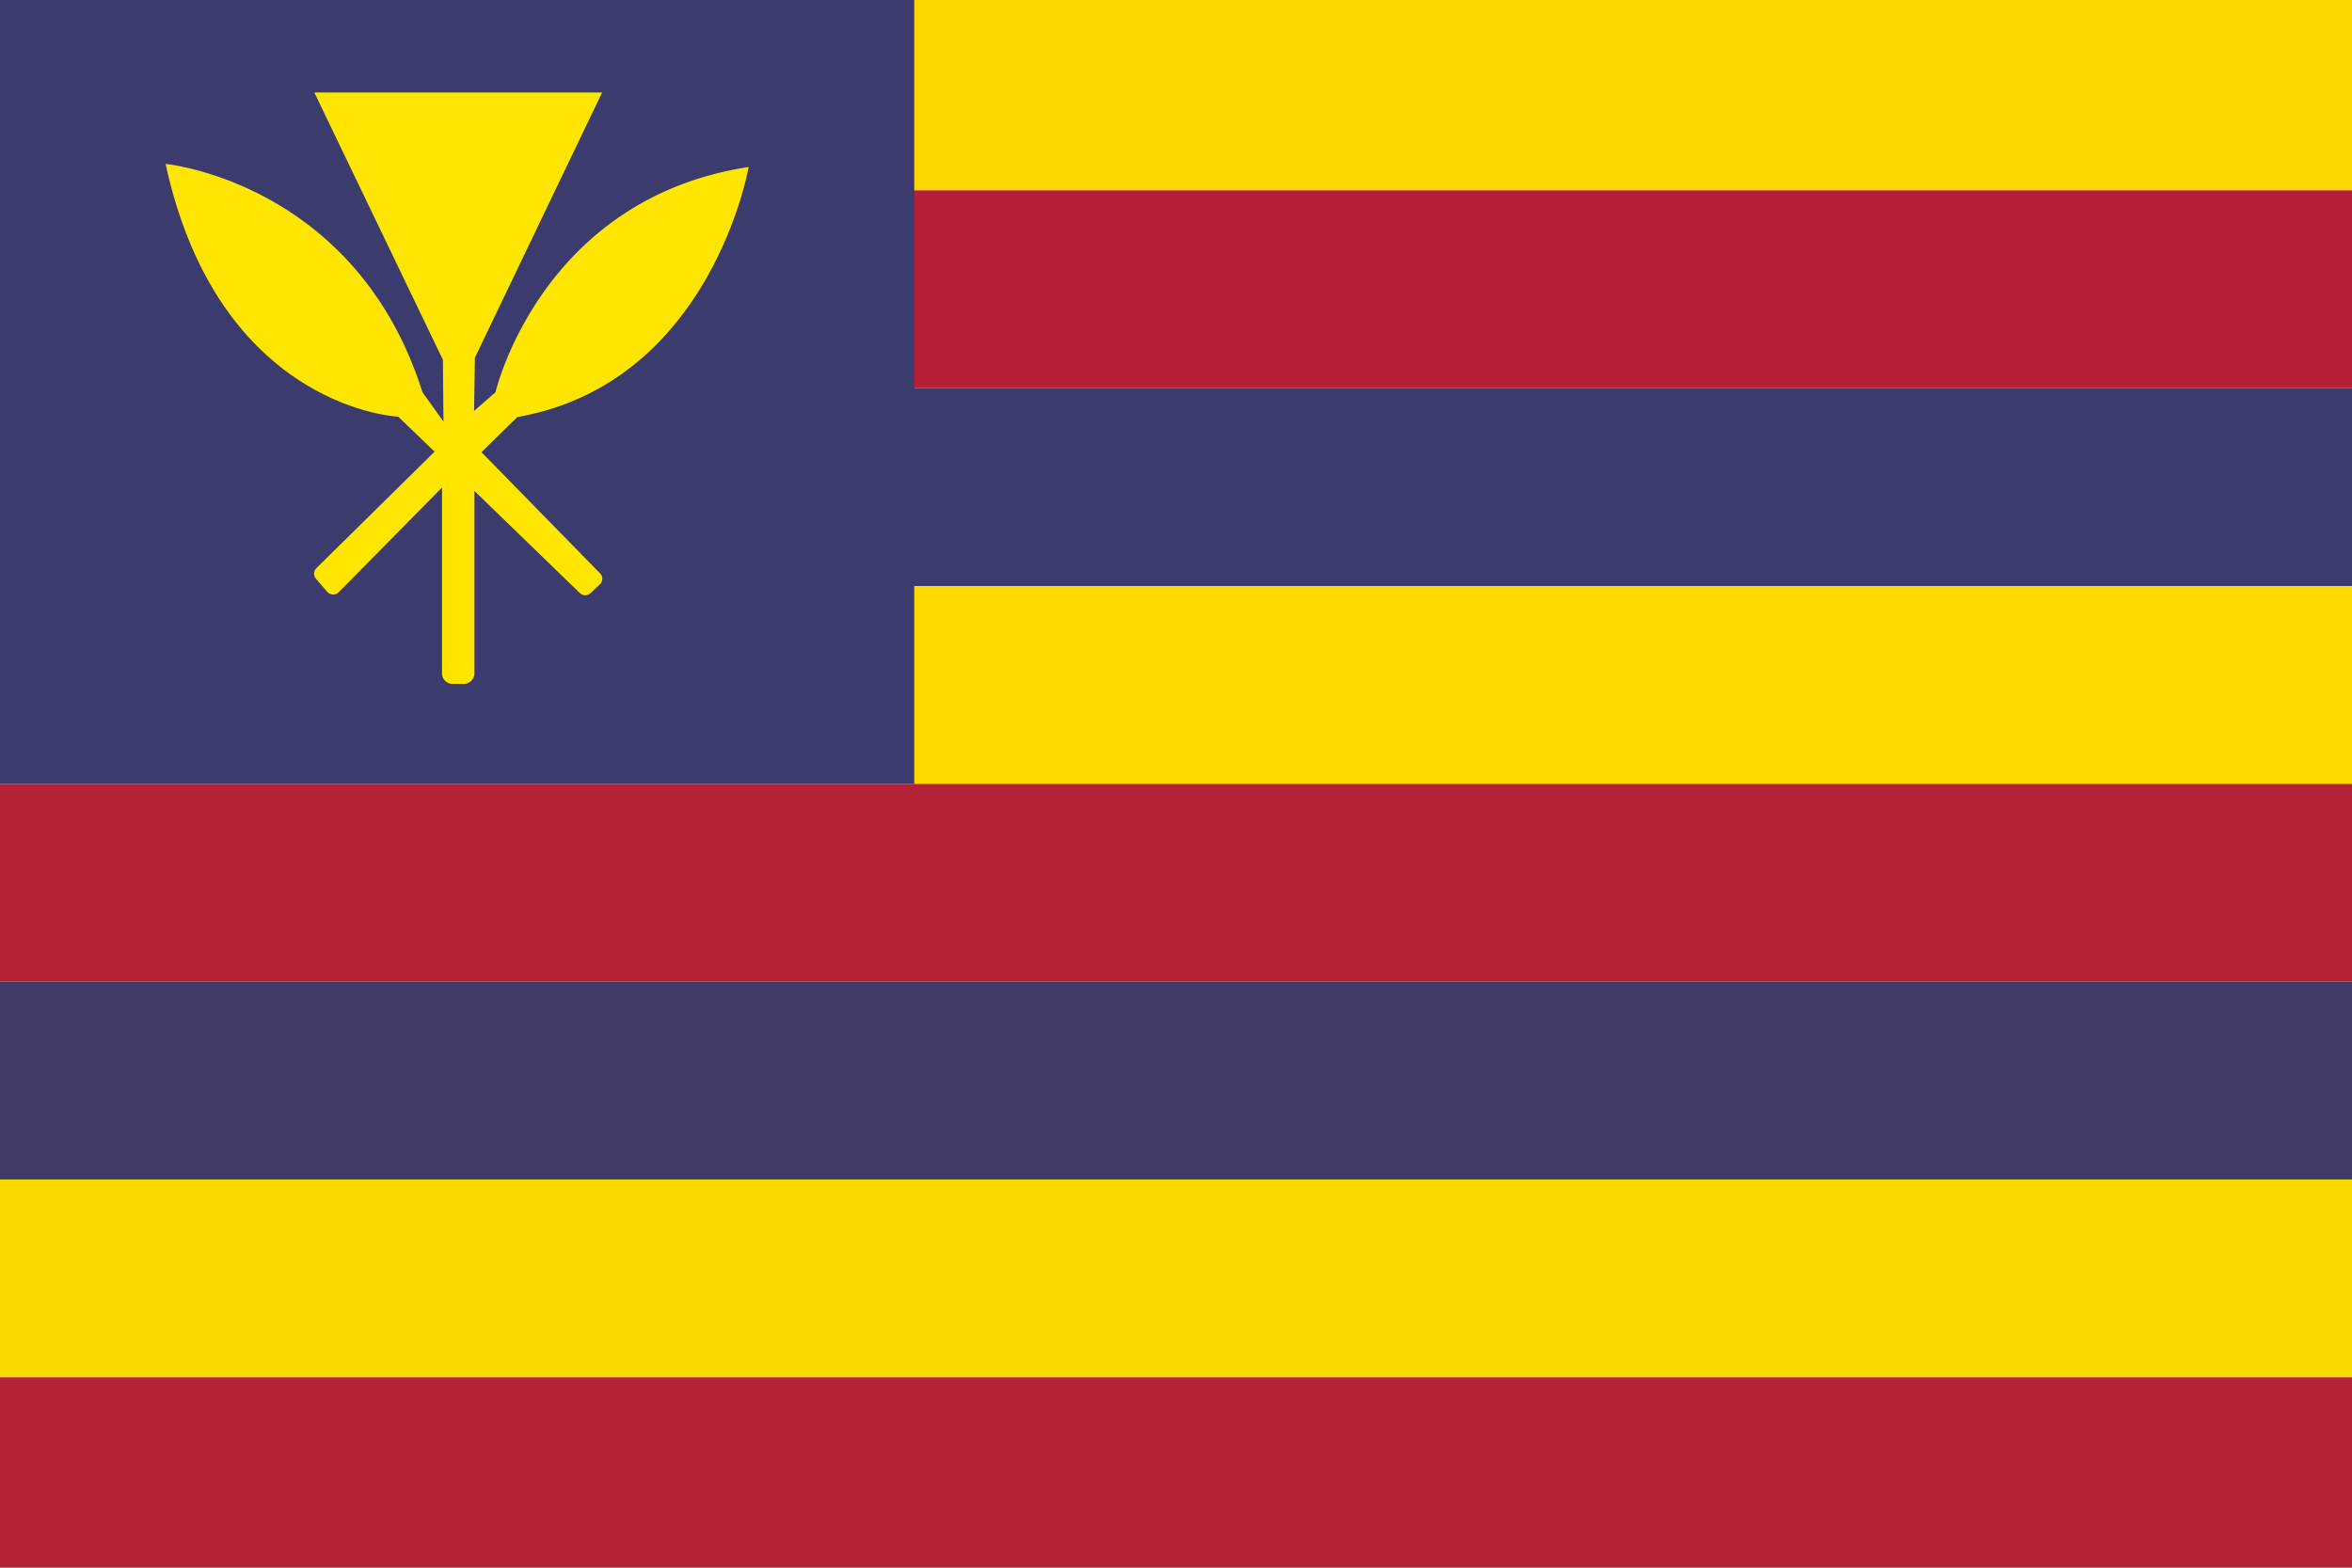
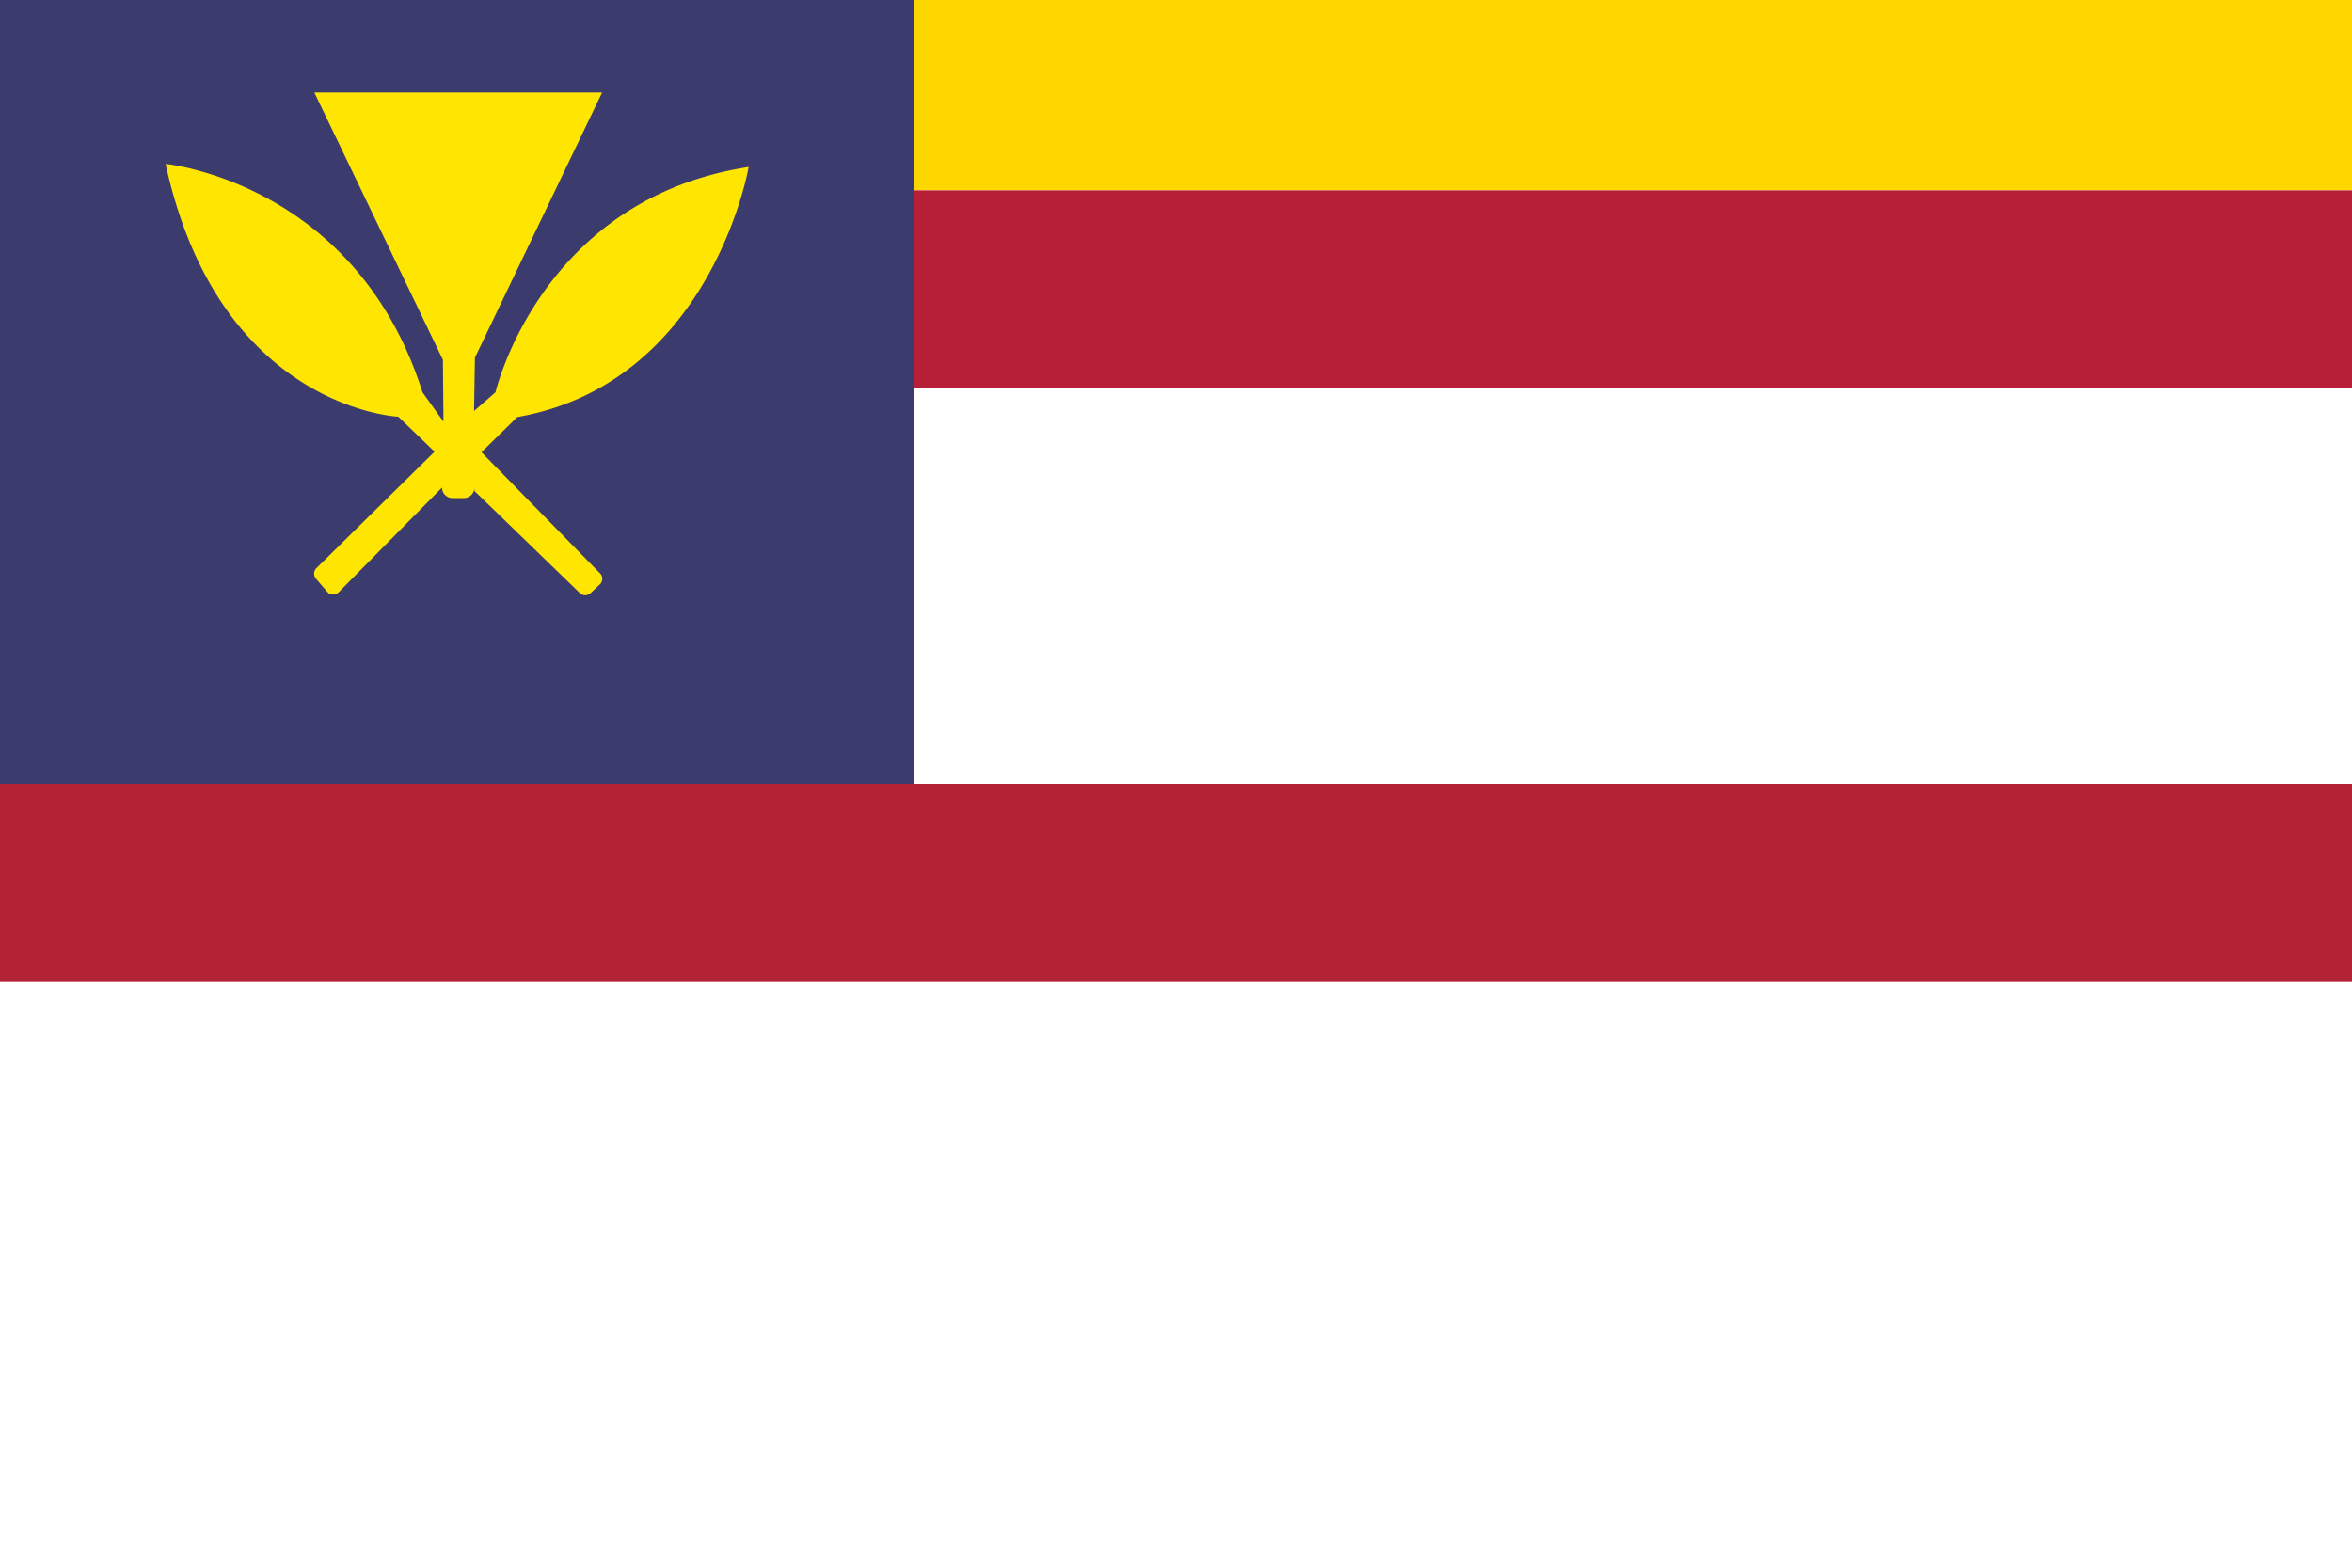
<svg xmlns="http://www.w3.org/2000/svg" id="Layer_1" data-name="Layer 1" viewBox="0 0 1500 1000">
  <defs>
    <style>.cls-1{fill:#fed600;}.cls-2{fill:#b71f38;}.cls-3{fill:#3b3b6e;}.cls-4{fill:#fdd900;}.cls-5{fill:#b32235;}.cls-6{fill:#3e3b69;}.cls-7{fill:#fbd900;}.cls-8{fill:#ffe600;}</style>
  </defs>
  <title>Hawaiian Kingdom</title>
  <rect class="cls-1" width="1500" height="121.43" />
  <rect class="cls-2" y="121.43" width="1500" height="126.19" />
-   <rect class="cls-3" y="247.62" width="1500" height="126.19" />
-   <rect class="cls-4" y="373.81" width="1500" height="126.19" />
  <rect class="cls-5" y="500" width="1500" height="126.19" />
-   <rect class="cls-6" y="626.19" width="1500" height="126.19" />
-   <rect class="cls-7" y="752.38" width="1500" height="126.19" />
-   <rect class="cls-5" y="878.57" width="1500" height="121.43" />
  <rect class="cls-3" width="583.08" height="500" />
-   <path class="cls-8" d="M477.45,106.52C344.68,126.88,316,250.24,316,250.24l-13.67,11.93.55-34L384,59H200.46l82,170.52.37,39.43-13.39-18.72c-42.39-134-163.83-145.67-163.83-145.67C139.65,260.78,254,265.8,254,265.8l23.15,22.31-75.34,74.27a5,5,0,0,0-.28,6.81l7.15,8.32a5,5,0,0,0,7.28.31L281.91,311V429.53a6.7,6.7,0,0,0,6.7,6.7h7.25a6.7,6.7,0,0,0,6.7-6.7V313.16l67.28,65.18a4.94,4.94,0,0,0,6.79,0l5.91-5.54a4.94,4.94,0,0,0,.16-7.07l-75.64-77.28,22.83-22.41C453.74,244.32,477.45,106.52,477.45,106.52Z" />
+   <path class="cls-8" d="M477.45,106.52C344.68,126.88,316,250.24,316,250.24l-13.67,11.93.55-34L384,59H200.46l82,170.52.37,39.43-13.39-18.72c-42.39-134-163.83-145.67-163.83-145.67C139.65,260.78,254,265.8,254,265.8l23.15,22.31-75.34,74.27a5,5,0,0,0-.28,6.81l7.15,8.32a5,5,0,0,0,7.28.31L281.91,311a6.7,6.7,0,0,0,6.7,6.7h7.25a6.7,6.7,0,0,0,6.7-6.7V313.16l67.28,65.18a4.94,4.94,0,0,0,6.79,0l5.91-5.54a4.94,4.94,0,0,0,.16-7.07l-75.64-77.28,22.83-22.41C453.74,244.32,477.45,106.52,477.45,106.52Z" />
</svg>